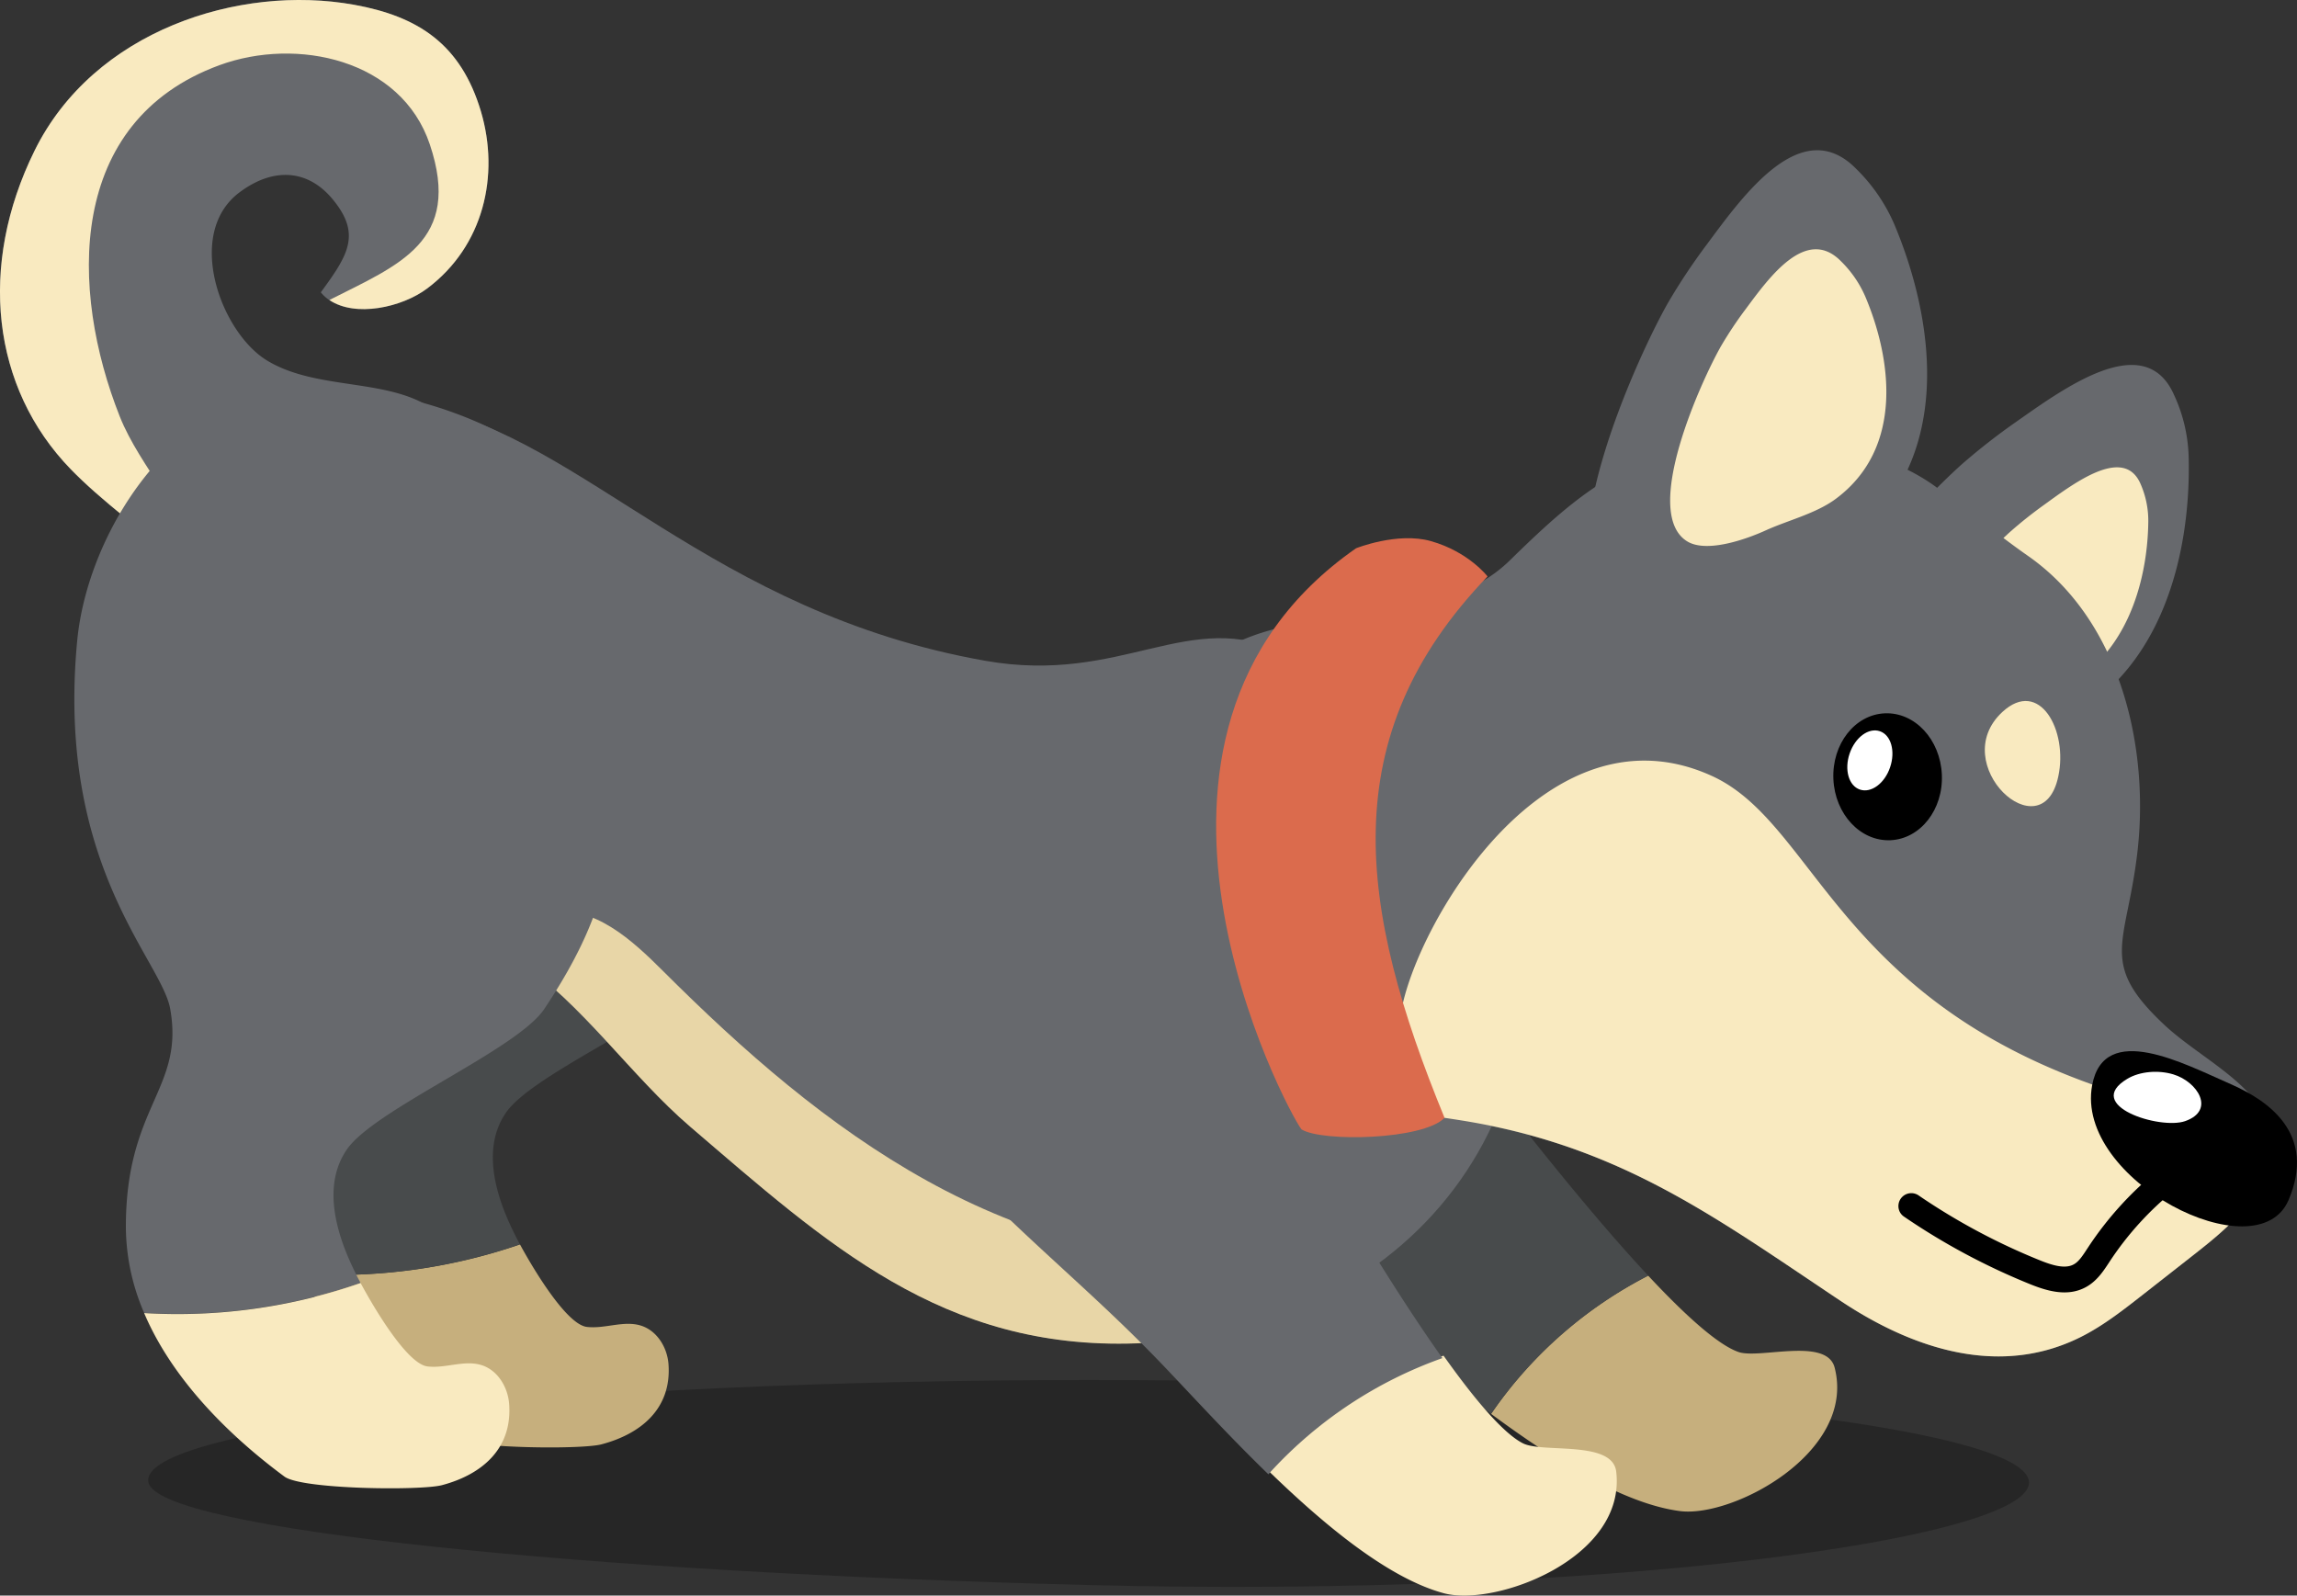
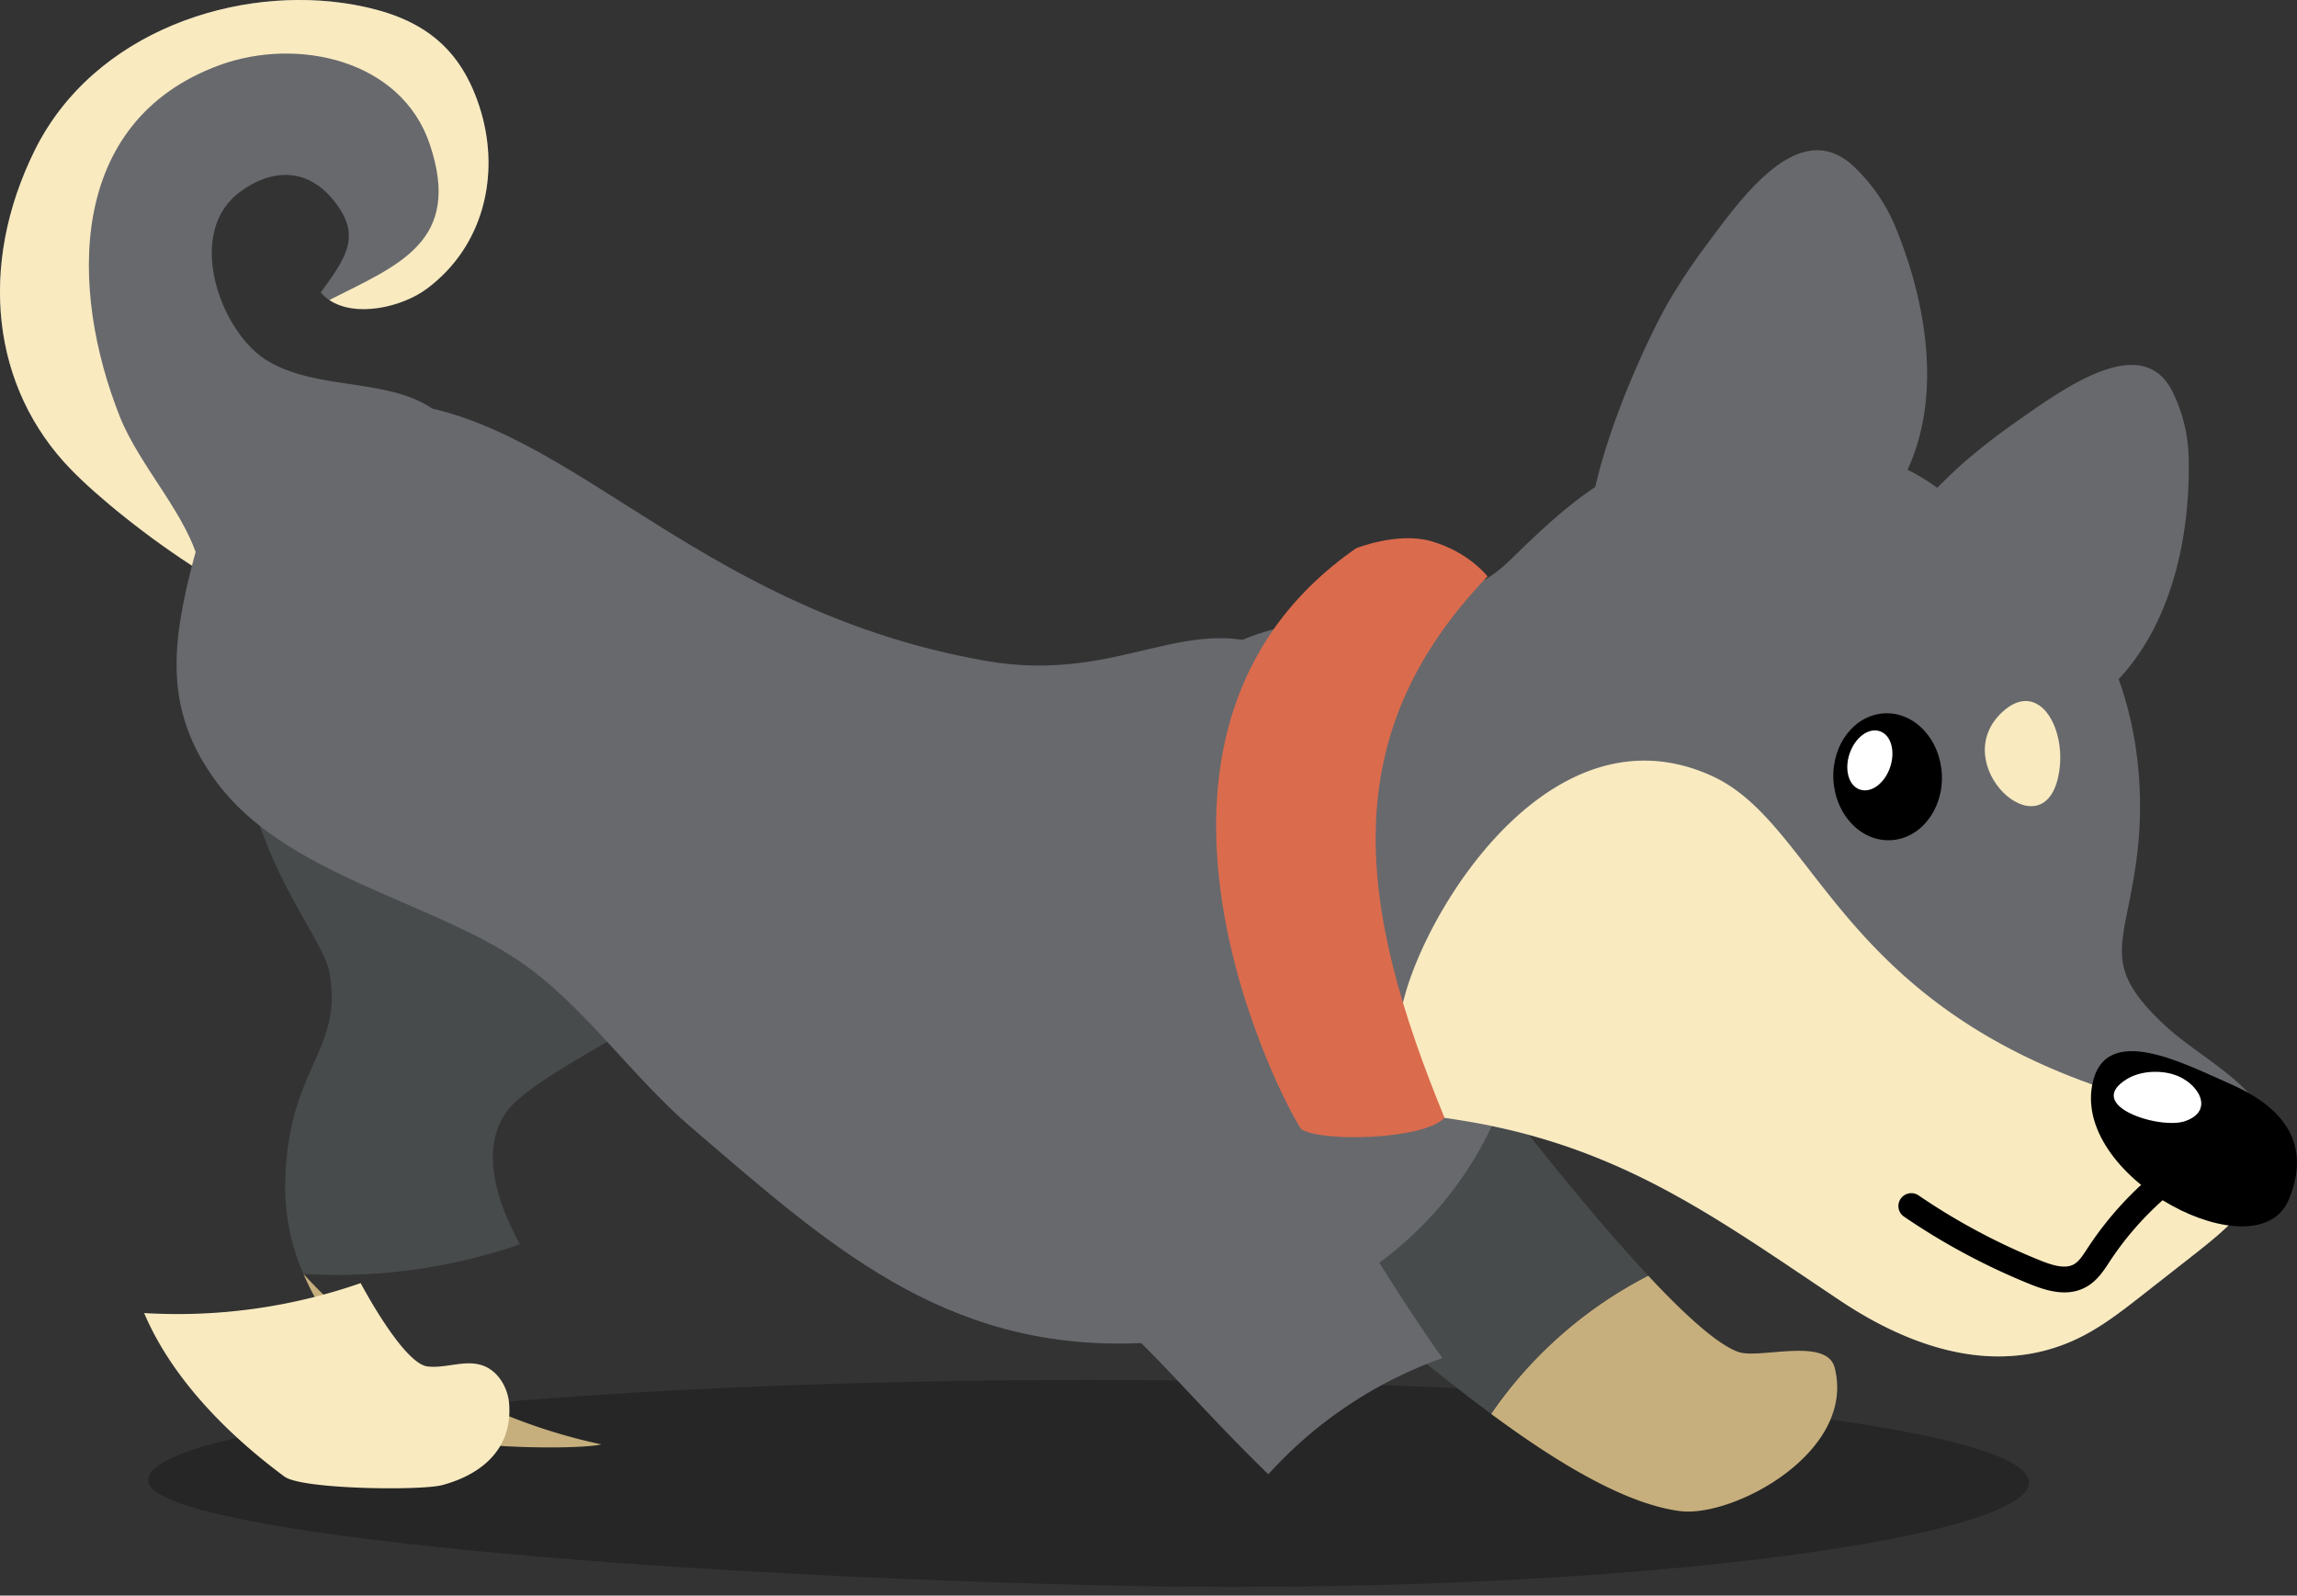
<svg xmlns="http://www.w3.org/2000/svg" id="Ebene_1" data-name="Ebene 1" viewBox="0 0 849.07 589.78">
  <rect x="0" y="0" width="849.07" height="589.78" fill="#333333" stroke="none" />
  <defs>
    <style>.cls-1{opacity:0.25;}.cls-2{fill:#c6af7d;}.cls-3{fill:#484b4c;}.cls-4{fill:#67696d;}.cls-5{fill:#f9eac0;}.cls-6{fill:#e8d6a7;}.cls-7{fill:#fff;}.cls-8{fill:#db6b4d;}</style>
  </defs>
  <path class="cls-1" d="M825.47,753.11c0,20.93-156.31,42.72-347.54,37.89-187-4.72-343.75-20.57-347.58-37.89-4.62-20.9,155.6-37.9,347.58-37.9S825.47,732.17,825.47,753.11Z" transform="translate(-75.47 -205.11)" />
-   <path class="cls-2" d="M187.64,676c11.58,27,35.61,47.92,51.87,59.83C246,740.57,290,741,297.75,739c14.69-3.86,26-13.23,24.83-29.61-.44-6.15-4.18-12.36-10.1-14.26-6.42-2.06-13.39,1.25-20.09.45-7.31-.88-19.14-20.25-24.71-30.48A208,208,0,0,1,187.64,676Z" transform="translate(-75.47 -205.11)" />
+   <path class="cls-2" d="M187.64,676c11.58,27,35.61,47.92,51.87,59.83C246,740.57,290,741,297.75,739A208,208,0,0,1,187.64,676Z" transform="translate(-75.47 -205.11)" />
  <path class="cls-3" d="M179.53,382.23c-9.26,15.18-15.14,32.32-16.63,47.95-7.85,82.15,31.12,116.58,34.38,134.63,5.31,29.39-16.52,35.41-16.38,80.15A79,79,0,0,0,187.65,676a207.94,207.94,0,0,0,80-10.95c-.83-1.53-1.52-2.86-2-3.88-6.72-13.41-12.51-31.49-3-45,10.3-14.66,62.92-36.46,72.92-51.32,19.73-29.31,24.2-48.21,26.87-74.85Z" transform="translate(-75.47 -205.11)" />
  <path class="cls-2" d="M753.64,710.65c-2.92-11.42-27.83-3.1-35.56-5.8s-20-13.89-33.37-28.22a157.77,157.77,0,0,0-57.08,49.64l-1,1.45c23.26,17.2,49,33.21,69.79,35.93C716,766.22,761.66,741.93,753.64,710.65Z" transform="translate(-75.47 -205.11)" />
  <path class="cls-3" d="M684.71,676.63c-25.48-27.28-55.06-66-65.33-79.14-30.54-39.2-60.78-85.11-108.52-104.34-54.41-21.91-109.1,13.22-60.86,85.15,36.3,54.13,84.49,76.05,132.74,114.66,11.42,9.14,27,22.27,43.91,34.76l1-1.45A157.77,157.77,0,0,1,684.71,676.63Z" transform="translate(-75.47 -205.11)" />
  <path class="cls-4" d="M169.23,334.55a30.62,30.62,0,0,0,5,3.85c19.36,11.68,46.9,5.82,63.53,19.62,27.21,22.61-11.39,76.31-39.68,77.46-26,1-77.64-37.54-96.38-56.85C72.3,348.41,67.31,303.28,88.25,260.8c21.88-44.37,75.57-61.59,118.08-53.93,23.75,4.28,39.5,14.58,46.91,39.42,7,23.65,1,49.76-19.79,65.39-10.61,8-31.08,11.69-39.39,1.49,10.08-13.79,15.11-21.5,4.29-34.51-9.17-11-21.9-11.78-34.37-2.43C145.72,289.92,154.73,320.92,169.23,334.55Z" transform="translate(-75.47 -205.11)" />
  <path class="cls-5" d="M88.25,260.8c21.88-44.37,75.57-61.59,118.08-53.93,23.75,4.28,39.5,14.58,46.91,39.42,7,23.65,1,49.76-19.79,65.39-9.46,7.14-26.7,10.8-36.22,4.32,25.61-13,49.21-21.56,37.11-57.54-10.53-31.37-49.09-39.77-77.8-29.24C100,250,101.17,312.26,119.76,359.1c7.41,18.67,25.39,36.74,29.59,55.38.13.59.2,1.18.3,1.78-19.39-12.21-38.16-27.54-47.94-37.63C72.3,348.41,67.31,303.28,88.25,260.8Z" transform="translate(-75.47 -205.11)" />
  <path class="cls-4" d="M829.08,475.27c45.35-15.88,56.43-65.25,55.4-101.7a58,58,0,0,0-5.4-22.51c-10.74-24.27-40.12-2.82-58.16,9.84a236.17,236.17,0,0,0-20,15.58c-17.09,15.14-74.16,74.87-56.35,97.3,7.44,9.35,30.23,8.51,42.64,6.86C800.35,478.88,816.05,479.83,829.08,475.27Z" transform="translate(-75.47 -205.11)" />
-   <path class="cls-5" d="M833.34,461.36c28-10.79,36-41.25,36.23-63.5a33.79,33.79,0,0,0-2.75-13.62c-6-14.58-24.39-.76-35.69,7.42a159.64,159.64,0,0,0-12.59,10c-10.78,9.66-47,47.55-36.7,60.82,4.31,5.54,18.22,4.47,25.83,3.16C815.74,464.26,825.29,464.46,833.34,461.36Z" transform="translate(-75.47 -205.11)" />
  <path class="cls-4" d="M439.64,449.35c50.84,9,75.27-20,110.89-2.75,35.27,17.08,66.87,31.11,79.74,67.25,33.39,93.74-28.75,184-134.62,187.76-71.76,2.59-114.6-36.9-165-80.06-21.83-18.69-40-45.64-63.66-61.48-33.17-22.21-85.83-31.68-111.21-65.54-19.76-26.35-17.12-50.87-8.66-83,5.82-22.12,20.3-43.46,42-50.6,12.51-4.12,30-8,42.92-5.48C291.35,367.22,338.16,431.4,439.64,449.35Z" transform="translate(-75.47 -205.11)" />
-   <path class="cls-6" d="M582.48,671.34c-13.91-5.52-29.51-2.29-44.42-1-41.56,3.65-83.42-8.56-119.91-28.78S350,593.43,320.53,564c-11.45-11.44-25.31-24.13-41.32-21.74-8.53,1.28-16.26,5.61-23.25,11.31,3.83,2.08,7.55,4.24,11,6.55,23.65,15.84,41.83,42.79,63.66,61.48,50.42,43.16,93.26,82.65,165,80.06,35.11-1.26,65.37-12.06,89-29.31C583.91,672,583.21,671.63,582.48,671.34Z" transform="translate(-75.47 -205.11)" />
  <path class="cls-4" d="M491.7,542.49a87.17,87.17,0,0,1-2.48-9.92c-6.67-35.22,11-74.71,43.44-90,31.19-14.68,75.2-5.13,101-30.41s46.52-43.08,85.53-42.66c14.34.15,25.53-2.92,40.23,1.26,13,3.69,27.37,9.47,37.21,19,4.09,4,9,6.36,13.36,9.66,5.23,3.95,9.73,7.41,15.09,11.15,34.19,23.84,45.1,70.8,40.41,110-4.06,34-14.42,40.48,10.06,63.41,18.21,17,52,28.68,34.49,60.47-5.68,10.3-15.18,17.83-24.43,25.08l-18.17,14.24c-6.9,5.4-13.85,10.84-21.6,14.92-30.58,16.06-63.3,5.08-90.08-12.79C712,656.74,678.31,631.61,625.14,621c-22.27-4.46-45.37-5.24-66.89-12.5C527.53,598.09,501.35,573.21,491.7,542.49Z" transform="translate(-75.47 -205.11)" />
  <path class="cls-5" d="M867.42,683.77l18.17-14.24c9.25-7.25,18.75-14.78,24.43-25.08a47.35,47.35,0,0,0,2.1-4.33c-12.65-11.59-27.61-23.74-44.43-28.16C754.93,580.23,748.18,510.06,708.21,491.9,642,461.8,591.46,560.83,592.93,585.47a84.66,84.66,0,0,0,8.52,31.7c7.93,1.1,15.86,2.22,23.69,3.78,53.17,10.66,86.87,35.79,130.6,64.95,26.78,17.87,59.5,28.85,90.08,12.79C853.57,694.61,860.52,689.17,867.42,683.77Z" transform="translate(-75.47 -205.11)" />
  <path d="M848.82,606.24c-6.54,35.07,61.06,69.54,72.6,42.45,10.39-24.42-7.41-36.74-21.3-42.81C882.82,598.32,853.27,582.44,848.82,606.24Z" transform="translate(-75.47 -205.11)" />
  <path class="cls-7" d="M883.18,619.52c-9.31,3.25-37.79-5.77-21.4-15.62,4.71-2.83,11.54-3.31,17-1.68C887.83,604.93,894.52,615.57,883.18,619.52Z" transform="translate(-75.47 -205.11)" />
  <path class="cls-8" d="M625.33,418.18c-57,59.32-47.86,122.31-15.89,200.12-7.87,8.15-45.31,9-52.89,4.26-5.33-6.81-79.54-145.35,20.17-214.79,0,0,15.34-6.15,27.71-2.64C618.37,409.08,625.33,418.18,625.33,418.18Z" transform="translate(-75.47 -205.11)" />
  <path class="cls-4" d="M758.39,405.85C798.33,376,790.7,323.77,775.72,288.1a64.45,64.45,0,0,0-14.09-20.55c-20.18-20.6-41.77,9.77-55.23,27.9A227,227,0,0,0,692,317.11c-11.54,20.29-46.61,97.12-20,113.7,11.12,6.91,33.92-1,45.87-6.56C730.63,418.4,746.92,414.42,758.39,405.85Z" transform="translate(-75.47 -205.11)" />
-   <path class="cls-5" d="M754.07,389.49c25.42-18.91,20.48-52.1,10.89-74.77a41.26,41.26,0,0,0-9-13.06c-12.89-13.12-26.62,6.14-35.17,17.65A144.07,144.07,0,0,0,711.66,333c-7.33,12.87-29.57,61.63-12.57,72.19,7.09,4.41,21.61-.62,29.22-4.1C736.39,397.43,746.77,394.92,754.07,389.49Z" transform="translate(-75.47 -205.11)" />
  <path d="M777.93,653.44a4.77,4.77,0,0,1,6.73-6.47,236,236,0,0,0,44.86,24c4.31,1.74,9.15,3.28,12.37,1.56,2-1,3.5-3.41,5.15-5.92l.37-.56a124.7,124.7,0,0,1,26.33-28.82,4.77,4.77,0,0,1,6.7.75,4.82,4.82,0,0,1-.75,6.71,115.09,115.09,0,0,0-24.32,26.61l-.36.55c-2.12,3.23-4.53,6.89-8.62,9.08-6.68,3.58-14.08,1.44-20.44-1.12a245.88,245.88,0,0,1-46.68-25A4.69,4.69,0,0,1,777.93,653.44Z" transform="translate(-75.47 -205.11)" />
  <path class="cls-5" d="M815.68,468.23c-20.93,19.27,14.6,52.06,20.61,23.94C840,475.1,829.33,455.68,815.68,468.23Z" transform="translate(-75.47 -205.11)" />
-   <path class="cls-5" d="M672.89,749.06c-1.39-11.69-27.19-6.75-34.49-10.46s-18-16.41-29.33-32.39a157.81,157.81,0,0,0-63.16,41.64c-.39.43-.77.88-1.16,1.32,20.77,20.13,44.14,39.39,64.42,44.85C628.17,799.16,676.69,781.13,672.89,749.06Z" transform="translate(-75.47 -205.11)" />
  <path class="cls-4" d="M608.64,707.11C587,676.7,562.8,634.46,554.37,620c-25.07-42.9-49-92.42-93.73-117.8-51-28.92-109.89-1.35-71.61,76.34C417.84,637,462.69,665.13,505.4,709.79c10.12,10.58,23.84,25.66,38.93,40.28.38-.44.76-.89,1.16-1.31A157.8,157.8,0,0,1,608.64,707.11Z" transform="translate(-75.47 -205.11)" />
-   <path class="cls-4" d="M261.75,365.92c-28.88-15.53-71.62-23.89-101.28-10.23C128.65,370.35,107.08,409.46,104,442c-7.85,83,31.12,117.81,34.38,136,5.31,29.7-16.52,35.79-16.38,81a80.55,80.55,0,0,0,6.75,31.4,205.94,205.94,0,0,0,80-11.07c-.82-1.54-1.52-2.88-2-3.92-6.72-13.55-12.51-31.82-3-45.51,10.3-14.81,62.92-36.83,72.92-51.85,26.54-39.85,25.48-60.63,29.55-107.08C309.44,434.46,298.78,385.83,261.75,365.92Z" transform="translate(-75.47 -205.11)" />
  <path class="cls-5" d="M128.75,690.46c11.58,27.29,35.6,48.42,51.87,60.45,6.43,4.76,50.49,5.22,58.23,3.16,14.69-3.9,26-13.37,24.83-29.92-.44-6.21-4.17-12.49-10.1-14.41-6.41-2.08-13.39,1.26-20.09.45-7.31-.88-19.14-20.46-24.71-30.8A205.94,205.94,0,0,1,128.75,690.46Z" transform="translate(-75.47 -205.11)" />
  <path d="M753.17,493.1c.57,12.95,10,23.06,21.09,22.58s19.61-11.37,19-24.32-10-23.06-21.09-22.58S752.6,480.16,753.17,493.1Z" transform="translate(-75.47 -205.11)" />
  <path class="cls-7" d="M774.13,488.73c-2,5.95-7,9.64-11.16,8.23s-5.83-7.39-3.79-13.34,7-9.64,11.16-8.23S776.16,482.77,774.13,488.73Z" transform="translate(-75.47 -205.11)" />
</svg>